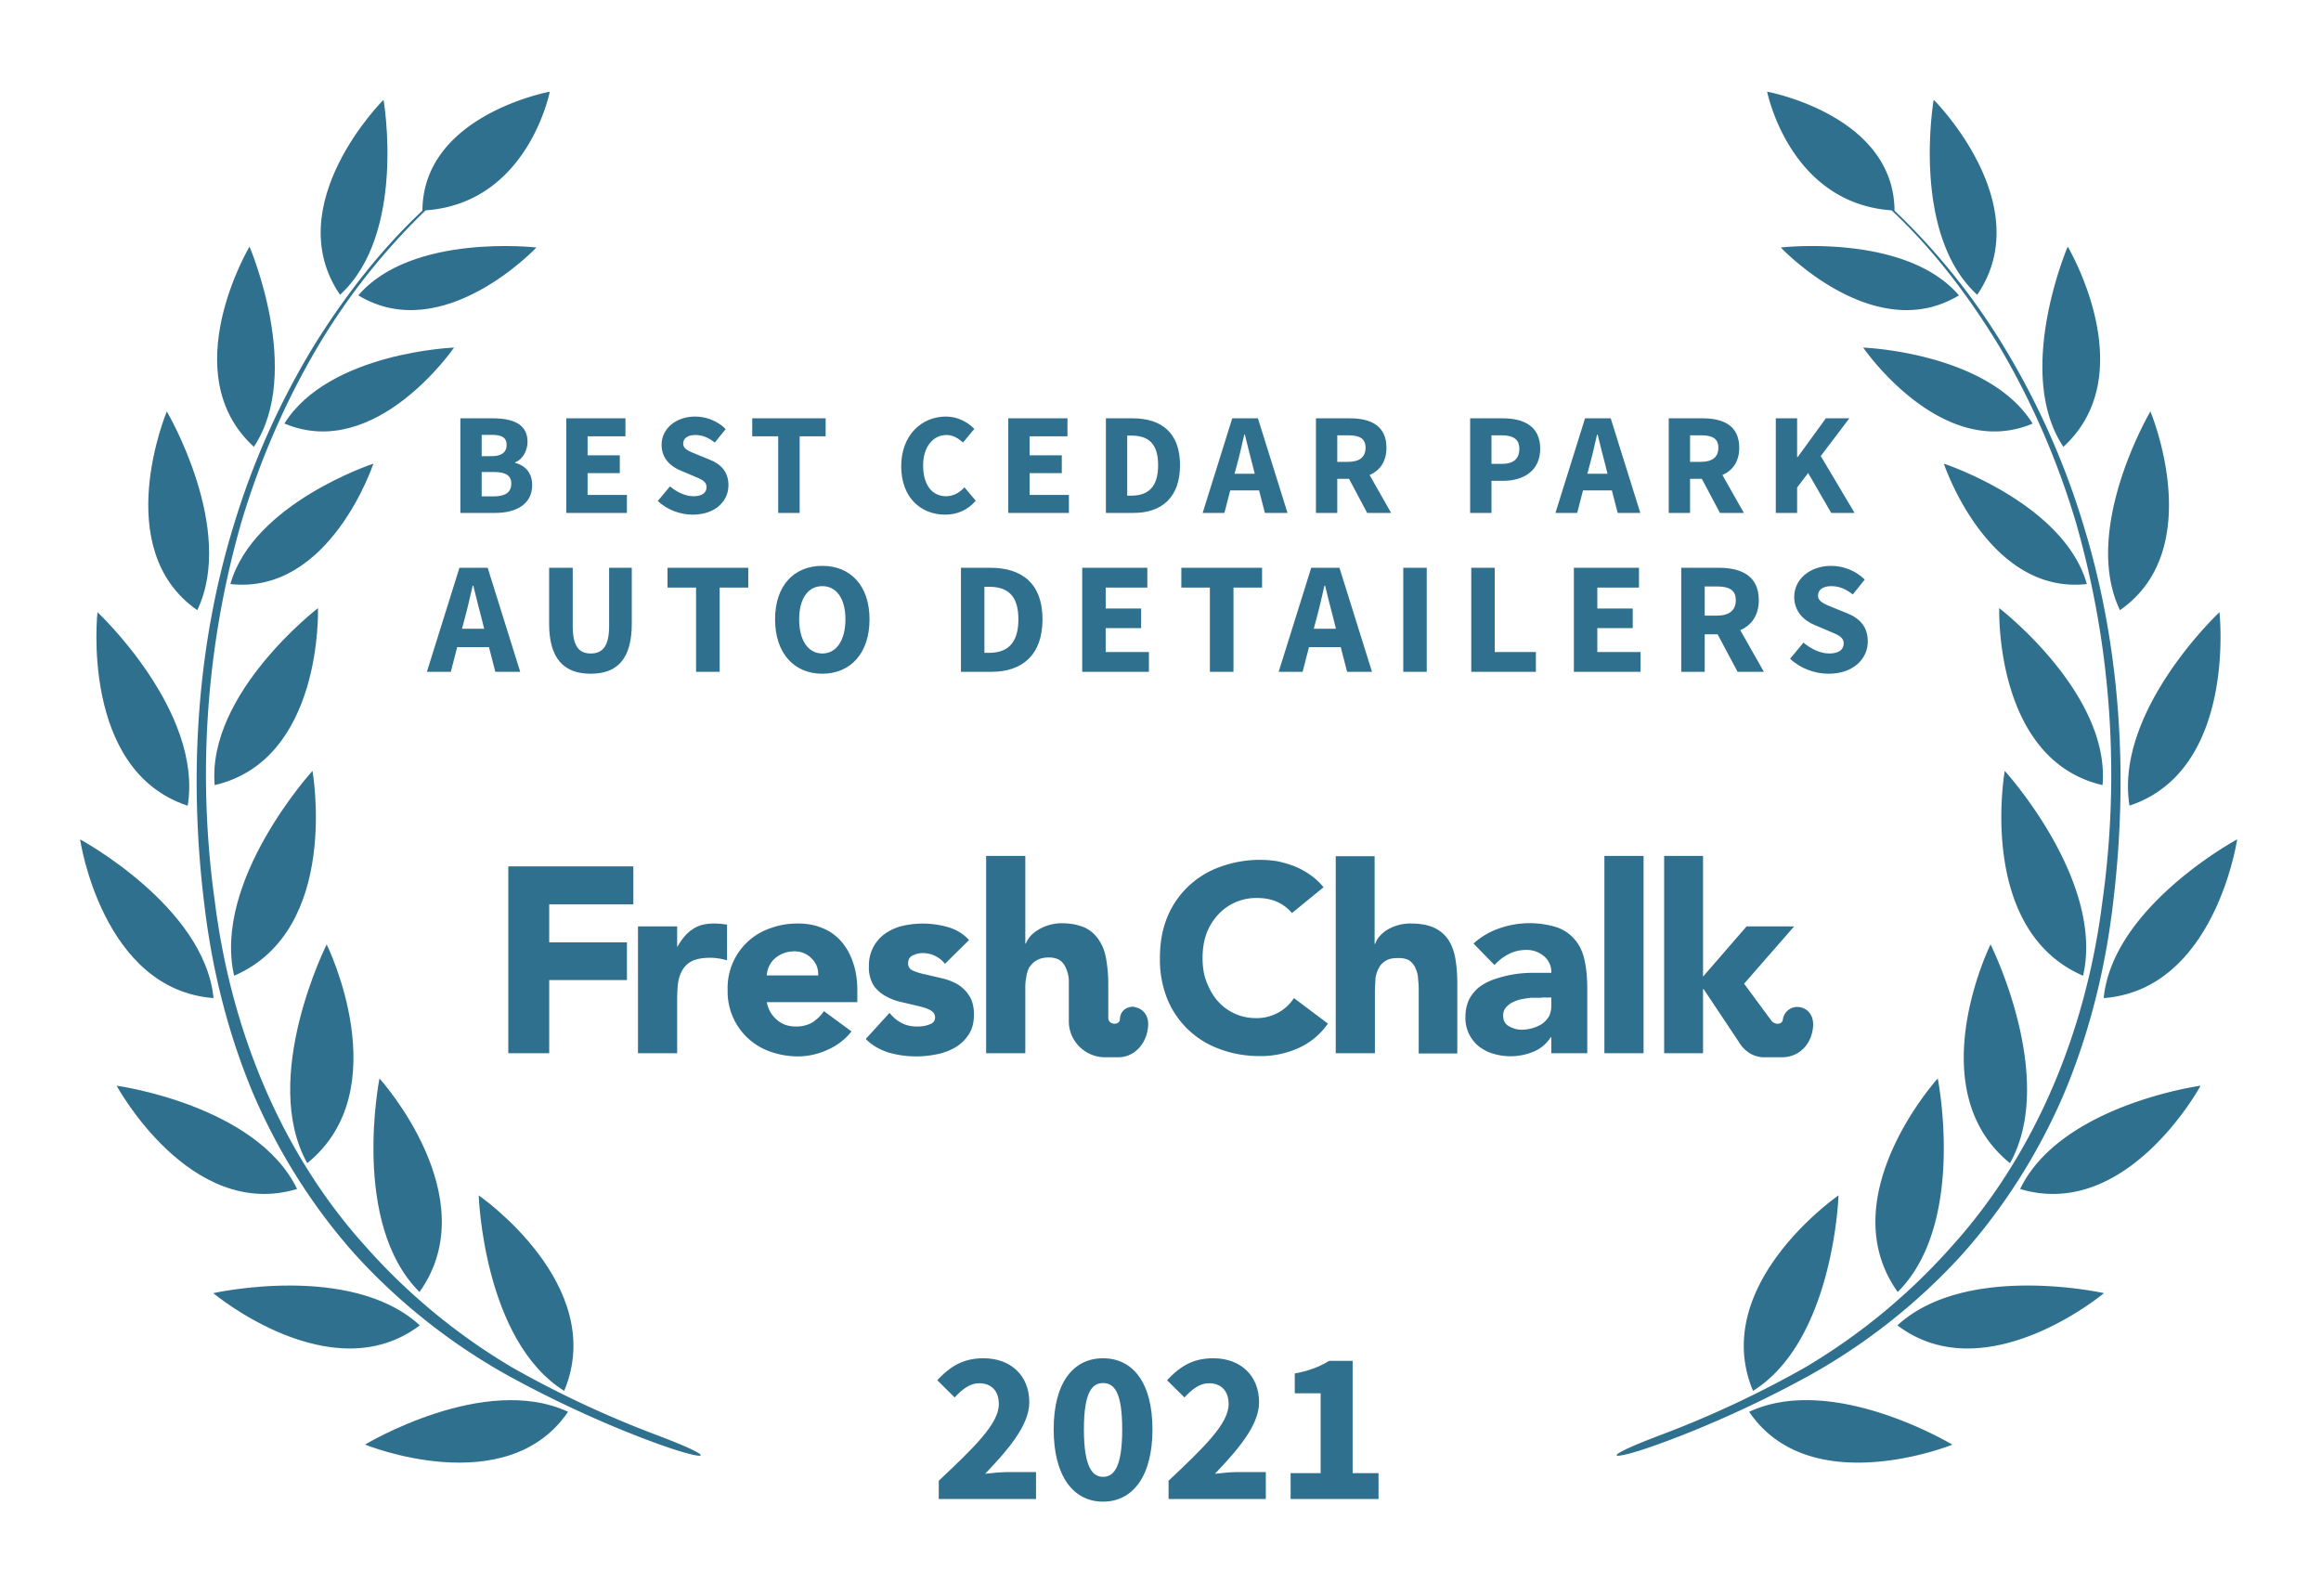
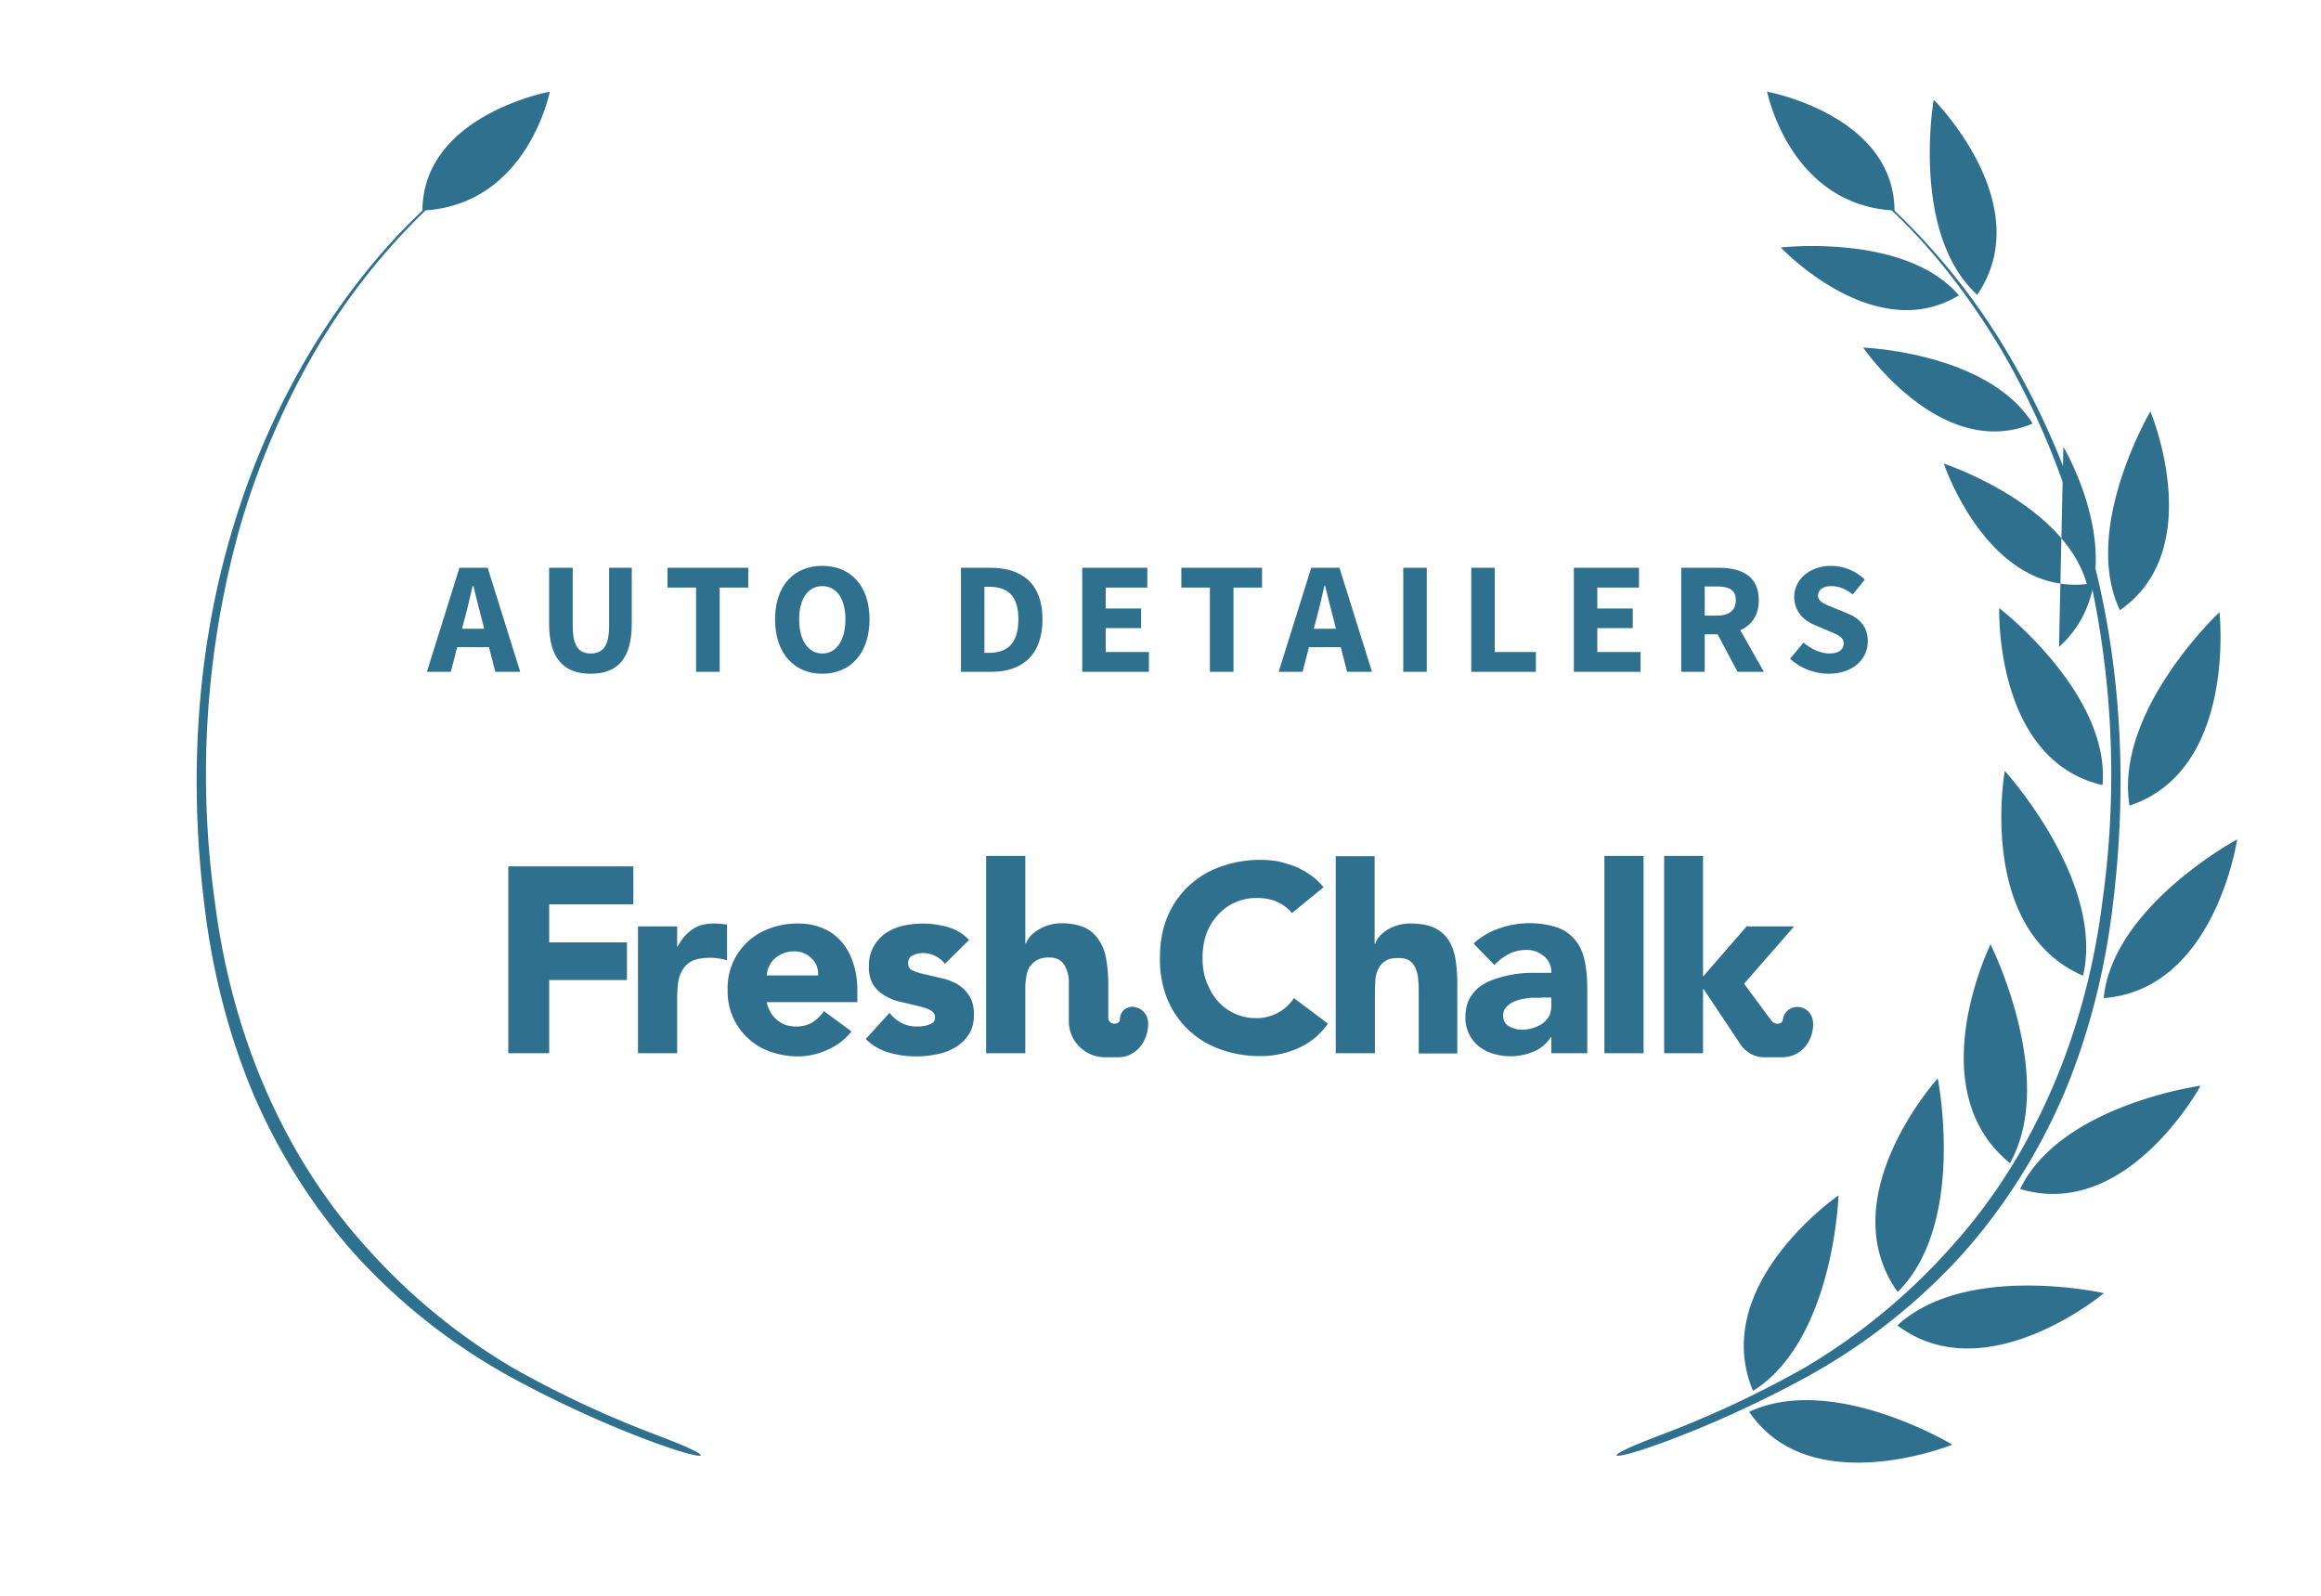
<svg xmlns="http://www.w3.org/2000/svg" width="800" height="550">
-   <rect width="100%" height="100%" fill="none" />
  <g fill="#30708f">
    <path d="M572.1 494.7c-23 8.7-16.6 9 .5 2.7 17-6.2 35.2-14.6 51-23.3a208.3 208.3 0 0 0 52.4-41.4c14.9-16.6 27-35.9 35.7-56.4 8.6-20.7 14-42.6 16.6-64.8 5.4-44 2.7-89.4-10.6-131.9a267.8 267.8 0 0 0-27.3-60.6A227.5 227.5 0 0 0 653 72.6c-.2-33-43.9-41-43.9-41S616.7 70 652 72.5c14.7 13.8 26.9 30 37.3 47.2 11.2 19 20 39.4 26.3 60.6a315.9 315.9 0 0 1 9 130.8c-5.5 43.5-22.5 86-52 118.6a211.4 211.4 0 0 1-50.6 41.7 354.5 354.5 0 0 1-49.9 23.3z" />
-     <path d="M681.5 101.6c-23-21-15-67.2-15-67.2.1 0 36.2 36.2 15 67.2zM675.2 101.8c-29.2 17.7-61.4-16.5-61.4-16.5s43-5 61.4 16.5zM700.6 146c-31.4 13.2-58.4-26.2-58.4-26.2s43.1 1.6 58.4 26.2zM670 159.8s15.1 45.3 49.3 41.5c-7.9-27.9-49.3-41.5-49.3-41.5zM689.1 209.6s38.3 29.4 35.6 61c-37.4-8.7-35.6-61-35.6-61zM691 265.7s34.5 37.8 27 70.6c-36.8-15.9-27-70.6-27-70.6zM692.8 400.9c-31.4-25.4-6.7-75.4-6.7-75.4s23.1 46 6.7 75.4zM654.1 445.3c-23.3-32.7 13.8-73.6 13.8-73.6s10 50-13.8 73.6zM604.2 479.3C589 442.8 633.7 412 633.7 412s-1.6 50-29.5 67.4zM711.2 154c-17.1-25.7 1.5-69 1.5-69s26.1 43.8-1.5 69zM730.7 210.3c-13.4-28 10.5-68.5 10.5-68.5s19.9 47.4-10.5 68.5zM734 277.7C728.7 245 765 211 765 211s6.1 54.5-31.1 66.7zM725.1 344c3.1-31.6 46-54.7 46-54.7s-7.6 51.8-46 54.7zM758.5 374.2s-25.3 46.7-62.2 35.6c14-29 62.2-35.6 62.2-35.6zM725.2 445.7s-40.8 34.1-71.2 11.1c23.7-21.8 71.2-11.1 71.2-11.1zM673 497.9s-49 19.8-70.1-11.3c28.9-13.5 70 11.3 70 11.3zM226.6 494.7c23 8.7 16.7 9-.5 2.7-17-6.2-35.2-14.6-51-23.3a208.3 208.3 0 0 1-52.4-41.4c-14.9-16.6-27-35.9-35.7-56.4-8.6-20.7-14-42.6-16.6-64.8-5.4-44-2.7-89.4 10.6-131.9a267.8 267.8 0 0 1 27.3-60.6c10.5-16.9 22.8-32.8 37.3-46.4.2-33 43.9-41 43.9-41S182 70 146.7 72.5a224.4 224.4 0 0 0-37.3 47.2c-11.2 19-20 39.4-26.3 60.6a315.9 315.9 0 0 0-9 130.8c5.5 43.5 22.5 86 52 118.6a211.4 211.4 0 0 0 50.6 41.7 354.5 354.5 0 0 0 49.9 23.3z" />
-     <path d="M117.2 101.6c23-21 15-67.2 15-67.2-.1 0-36.2 36.2-15 67.2zM123.5 101.8c29.2 17.7 61.4-16.5 61.4-16.5s-43-5-61.4 16.5zM98.1 146c31.4 13.2 58.4-26.2 58.4-26.2S113.4 121.4 98 146zM128.7 159.8s-15 45.3-49.3 41.5c7.9-27.9 49.3-41.5 49.3-41.5zM109.6 209.6S71.3 239 74 270.6c37.4-8.7 35.6-61 35.6-61zM107.7 265.7s-34.5 37.8-27 70.6c36.8-15.9 27-70.6 27-70.6zM105.9 400.9c31.4-25.4 6.7-75.4 6.7-75.4s-23.1 46-6.7 75.4zM144.6 445.3c23.3-32.7-13.8-73.6-13.8-73.6s-10 50 13.8 73.6zM194.5 479.3C209.7 442.8 165 412 165 412s1.6 50 29.5 67.4zM87.5 154c17.1-25.7-1.5-69-1.5-69s-26.1 43.8 1.5 69zM68 210.3c13.4-28-10.5-68.5-10.5-68.5S37.6 189.2 68 210.3zM64.7 277.7C70 245 33.6 211 33.6 211s-6.1 54.5 31.1 66.7zM73.6 344c-3.1-31.6-46-54.7-46-54.7s7.6 51.8 46 54.7zM40.2 374.2s25.3 46.7 62.2 35.6c-14-29-62.2-35.6-62.2-35.6zM73.5 445.7s40.8 34.1 71.2 11.1C121 435 73.5 445.7 73.5 445.7zM125.8 497.9s48.8 19.8 70-11.3c-28.9-13.5-70 11.3-70 11.3z" />
+     <path d="M681.5 101.6c-23-21-15-67.2-15-67.2.1 0 36.2 36.2 15 67.2zM675.2 101.8c-29.2 17.7-61.4-16.5-61.4-16.5s43-5 61.4 16.5zM700.6 146c-31.4 13.2-58.4-26.2-58.4-26.2s43.1 1.6 58.4 26.2zM670 159.8s15.1 45.3 49.3 41.5c-7.9-27.9-49.3-41.5-49.3-41.5zM689.1 209.6s38.3 29.4 35.6 61c-37.4-8.7-35.6-61-35.6-61zM691 265.7s34.5 37.8 27 70.6c-36.8-15.9-27-70.6-27-70.6zM692.8 400.9c-31.4-25.4-6.7-75.4-6.7-75.4s23.1 46 6.7 75.4zM654.1 445.3c-23.3-32.7 13.8-73.6 13.8-73.6s10 50-13.8 73.6zM604.2 479.3C589 442.8 633.7 412 633.7 412s-1.6 50-29.5 67.4zM711.2 154s26.1 43.8-1.5 69zM730.7 210.3c-13.4-28 10.5-68.5 10.5-68.5s19.9 47.4-10.5 68.5zM734 277.7C728.7 245 765 211 765 211s6.1 54.5-31.1 66.7zM725.1 344c3.1-31.6 46-54.7 46-54.7s-7.6 51.8-46 54.7zM758.5 374.2s-25.3 46.7-62.2 35.6c14-29 62.2-35.6 62.2-35.6zM725.2 445.7s-40.8 34.1-71.2 11.1c23.7-21.8 71.2-11.1 71.2-11.1zM673 497.9s-49 19.8-70.1-11.3c28.9-13.5 70 11.3 70 11.3zM226.6 494.7c23 8.7 16.7 9-.5 2.7-17-6.2-35.2-14.6-51-23.3a208.3 208.3 0 0 1-52.4-41.4c-14.9-16.6-27-35.9-35.7-56.4-8.6-20.7-14-42.6-16.6-64.8-5.4-44-2.7-89.4 10.6-131.9a267.8 267.8 0 0 1 27.3-60.6c10.5-16.9 22.8-32.8 37.3-46.4.2-33 43.9-41 43.9-41S182 70 146.7 72.5a224.4 224.4 0 0 0-37.3 47.2c-11.2 19-20 39.4-26.3 60.6a315.9 315.9 0 0 0-9 130.8c5.5 43.5 22.5 86 52 118.6a211.4 211.4 0 0 0 50.6 41.7 354.5 354.5 0 0 0 49.9 23.3z" />
    <path d="M175.2 363h14.1v-25.2h26.8v-13h-26.8v-13.1h29v-13.1h-43.1zM445.3 314.7a14 14 0 0 0-5.2-3.9c-2-.9-4.3-1.3-7-1.3a17.8 17.8 0 0 0-13.3 5.8 20 20 0 0 0-4 6.6c-.9 2.6-1.3 5.3-1.3 8.3 0 3 .4 5.8 1.4 8.3 1 2.5 2.2 4.7 3.8 6.5a17.4 17.4 0 0 0 13 5.9A15.3 15.3 0 0 0 446 344l11.7 8.8a24.6 24.6 0 0 1-10.3 8.5 32 32 0 0 1-13 2.7c-5 0-9.6-.8-13.9-2.4a30.6 30.6 0 0 1-18.2-17.4 36.4 36.4 0 0 1-2.5-14c0-5.2.8-9.8 2.5-14a30.7 30.7 0 0 1 18.2-17.4 39.6 39.6 0 0 1 19.6-2c2 .4 4 1 5.9 1.7a26 26 0 0 1 5.4 2.9c1.8 1.2 3.4 2.7 4.8 4.4zM219.9 319.3h13.5v7h.1c1.5-2.7 3.2-4.7 5.2-6 2-1.4 4.4-2 7.4-2a26.8 26.8 0 0 1 4.5.4V331a20.4 20.4 0 0 0-5.7-.9c-2.6 0-4.7.4-6.1 1a8.2 8.2 0 0 0-3.5 3.1c-.8 1.3-1.3 2.8-1.6 4.6-.2 1.8-.3 3.8-.3 6V363h-13.5v-43.7zM293.5 355.5a21.5 21.5 0 0 1-8.2 6.3 24.6 24.6 0 0 1-10.3 2.3c-3.3 0-6.5-.6-9.4-1.6a21.9 21.9 0 0 1-14.8-21.3 21.7 21.7 0 0 1 14.8-21.3c3-1.1 6-1.6 9.4-1.6 3.2 0 6 .5 8.5 1.6 2.6 1 4.7 2.6 6.5 4.6a21 21 0 0 1 4 7.2c1 2.8 1.5 6 1.5 9.5v4.2h-31.2c.5 2.6 1.7 4.6 3.5 6.1 1.8 1.6 4 2.3 6.6 2.3 2.2 0 4-.5 5.6-1.4 1.5-1 2.9-2.3 4-3.9zM282 336.2c.1-2.3-.6-4.2-2.2-5.8a8 8 0 0 0-6-2.5 10.1 10.1 0 0 0-6.9 2.6 8.5 8.5 0 0 0-2.6 5.7zM325.7 332.2a9.6 9.6 0 0 0-7.8-3.7c-1.1 0-2.3.3-3.3.8-1.1.5-1.6 1.5-1.6 2.8 0 1 .5 1.9 1.6 2.4s2.6 1 4.2 1.3l5.5 1.3c2 .4 3.8 1.1 5.5 2 1.7 1 3.1 2.3 4.2 4 1.1 1.6 1.7 3.8 1.7 6.6s-.6 5.1-1.9 7a14.1 14.1 0 0 1-4.7 4.4 20 20 0 0 1-6.4 2.3 34.3 34.3 0 0 1-16.3-.6c-3.2-1-5.8-2.5-8-4.7l8.2-9c1.2 1.5 2.6 2.7 4.2 3.5 1.5.8 3.3 1.2 5.3 1.2 1.6 0 3-.2 4.2-.7 1.3-.4 2-1.2 2-2.4s-.6-2-1.8-2.6c-1-.6-2.5-1-4.2-1.4l-5.5-1.3c-2-.4-3.7-1.1-5.4-2-1.7-.9-3.2-2.2-4.3-3.8a11.6 11.6 0 0 1-1.6-6.6 13.3 13.3 0 0 1 5.7-11.3 18 18 0 0 1 5.9-2.6 31.6 31.6 0 0 1 15.5.4c2.9.8 5.4 2.3 7.4 4.5zM534.7 357.5h-.2c-1.5 2.3-3.5 4-6 5a20.6 20.6 0 0 1-13.7.7c-1.9-.5-3.5-1.4-5-2.5a12.5 12.5 0 0 1-4.7-10.1c0-2.5.5-4.6 1.4-6.4 1-1.7 2.2-3.2 3.8-4.3 1.6-1.1 3.4-2 5.4-2.6a40.1 40.1 0 0 1 13-2h6a7 7 0 0 0-2.6-5.8 9.2 9.2 0 0 0-6-2.1c-2.2 0-4.3.5-6 1.4-2 1-3.5 2.2-5 3.8l-7.2-7.4a25 25 0 0 1 8.8-5.2 31.5 31.5 0 0 1 20.2-.3c2.6 1 4.6 2.5 6.1 4.4 1.6 1.9 2.6 4.2 3.2 7 .6 2.8.9 6 .9 9.7V363h-12.4zm-3.3-13.6h-3.8c-1.6.2-3 .4-4.4.8-1.4.5-2.6 1-3.6 2-1 .8-1.5 2-1.5 3.4 0 1.6.7 2.9 2 3.6 1.4.8 2.9 1.2 4.4 1.2a13.4 13.4 0 0 0 7-2c1-.7 1.8-1.6 2.4-2.6.5-1 .8-2.2.8-3.6v-2.9h-3.3zM553 363v-68h13.5v68zM473.8 295v30.3h.2a8 8 0 0 1 1.5-2.6 12 12 0 0 1 2.6-2.2 15.4 15.4 0 0 1 8-2.2c3.5 0 6.2.5 8.3 1.5 2.1 1 3.8 2.5 5 4.4 1.1 1.8 1.9 4 2.3 6.6.4 2.5.6 5.2.6 8.1v24.2H489v-21.5c0-1.2 0-2.5-.2-3.9 0-1.3-.3-2.6-.8-3.7-.4-1.2-1.1-2-2-2.8-1-.7-2.3-1-4-1-1.8 0-3.2.2-4.3.9-1 .6-1.9 1.4-2.4 2.5-.6 1-1 2.2-1.2 3.6l-.2 4V363h-13.5v-67.9h13.5zM587 340.9h.2l12.2 18.3s2.7 5.2 8.7 5.2h6.1c5.7 0 10.1-4.2 10.7-10.3.5-4.7-2.5-6.8-4.8-7a5 5 0 0 0-5.6 4.4c-.2 1.5-2.6 2-4 .2l-9.3-12.6v-.1l17.2-19.7H602l-15 17.3V295h-13.4v68H587v-22.1zM391 347c-2.2-.2-4.9 1-5 4.4-.1 2-4 2-4-.6v-11.9c0-3-.3-5.7-.7-8.2-.4-2.5-1.2-4.7-2.4-6.5a11.9 11.9 0 0 0-4.8-4.4c-2.2-1-4.9-1.6-8.3-1.6a15.8 15.8 0 0 0-8 2.3 12 12 0 0 0-2.7 2.2c-.7.9-1.2 1.7-1.5 2.5h-.2V295h-13.5v68h13.5v-21.8c0-1.4 0-2.8.3-4.1.1-1.3.5-2.5 1-3.6.7-1 1.5-1.9 2.6-2.5 1-.6 2.4-1 4.2-1 1.7 0 3 .4 4 1.1.9.7 1.6 1.7 2 2.8.5 1.2.8 2.4.9 3.7V352c0 6.8 5.6 12.4 12.5 12.4h4.6c5.2 0 9.6-4.3 10.2-10.4.5-4.7-2.5-6.6-4.7-6.9z" />
-     <path d="M158.68 176.78L170.78 176.78C177.83 176.78 183.43 173.83 183.43 167.18C183.43 162.83 180.88 160.38 177.58 159.53L177.58 159.33C180.23 158.33 181.83 155.18 181.83 152.28C181.83 146.03 176.58 144.18 169.83 144.18L158.68 144.18ZM166.03 157.22L166.03 149.88L169.53 149.88C172.98 149.88 174.63 150.82 174.63 153.38C174.63 155.72 173.08 157.22 169.48 157.22ZM166.03 171.08L166.03 162.68L170.18 162.68C174.23 162.68 176.23 163.83 176.23 166.68C176.23 169.68 174.18 171.08 170.18 171.08ZM195.18 176.78L216.08 176.78L216.08 170.58L202.53 170.58L202.53 163.08L213.63 163.08L213.63 156.93L202.53 156.93L202.53 150.38L215.58 150.38L215.58 144.18L195.18 144.18ZM238.78 177.38C246.58 177.38 251.08 172.68 251.08 167.28C251.08 162.68 248.58 160.03 244.63 158.43L240.43 156.72C237.63 155.57 235.48 154.88 235.48 152.88C235.48 151.03 237.08 149.93 239.63 149.93C242.23 149.93 244.23 150.88 246.38 152.53L250.13 147.88C247.33 145.07 243.38 143.57 239.63 143.57C232.83 143.57 228.03 147.88 228.03 153.28C228.03 158.03 231.23 160.83 234.58 162.18L238.83 163.97C241.68 165.18 243.53 165.83 243.53 167.88C243.53 169.83 242.03 171.03 238.98 171.03C236.28 171.03 233.28 169.63 230.93 167.63L226.73 172.68C230.03 175.78 234.53 177.38 238.78 177.38ZM268.23 176.78L275.63 176.78L275.63 150.38L284.58 150.38L284.58 144.18L259.28 144.18L259.28 150.38L268.23 150.38ZM325.78 177.38C330.03 177.38 333.63 175.72 336.33 172.58L332.43 167.97C330.83 169.68 328.73 171.03 326.08 171.03C321.28 171.03 318.18 167.13 318.18 160.43C318.18 153.88 321.73 149.93 326.18 149.93C328.53 149.93 330.28 151.03 331.93 152.53L335.83 147.82C333.63 145.57 330.23 143.57 326.03 143.57C317.78 143.57 310.63 149.88 310.63 160.68C310.63 171.63 317.53 177.38 325.78 177.38ZM347.53 176.78L368.43 176.78L368.43 170.58L354.88 170.58L354.88 163.08L365.98 163.08L365.98 156.93L354.88 156.93L354.88 150.38L367.93 150.38L367.93 144.18L347.53 144.18ZM381.18 176.78L390.78 176.78C400.33 176.78 406.73 171.53 406.73 160.33C406.73 149.13 400.33 144.18 390.38 144.18L381.18 144.18ZM388.53 170.83L388.53 150.13L389.93 150.13C395.48 150.13 399.18 152.53 399.18 160.33C399.18 168.13 395.48 170.83 389.93 170.83ZM426.33 160.28C427.23 157.03 428.08 153.22 428.88 149.78L429.08 149.78C429.93 153.18 430.83 157.03 431.73 160.28L432.48 163.28L425.53 163.28ZM414.53 176.78L422.03 176.78L424.03 169.03L433.98 169.03L435.98 176.78L443.78 176.78L433.58 144.18L424.73 144.18ZM453.58 176.78L460.93 176.78L460.93 165.03L464.98 165.03L471.23 176.78L479.48 176.78L472.08 163.72C475.58 162.18 477.88 159.13 477.88 154.32C477.88 146.57 472.23 144.18 465.33 144.18L453.58 144.18ZM460.93 159.18L460.93 150.03L464.73 150.03C468.58 150.03 470.68 151.13 470.68 154.32C470.68 157.53 468.58 159.18 464.73 159.18ZM506.73 176.78L514.08 176.78L514.08 165.72L518.13 165.72C525.03 165.72 530.88 162.33 530.88 154.68C530.88 146.78 525.08 144.18 517.93 144.18L506.73 144.18ZM514.08 159.88L514.08 150.03L517.48 150.03C521.48 150.03 523.68 151.28 523.68 154.68C523.68 158.08 521.73 159.88 517.68 159.88ZM547.93 160.28C548.83 157.03 549.68 153.22 550.48 149.78L550.68 149.78C551.53 153.18 552.43 157.03 553.33 160.28L554.08 163.28L547.13 163.28ZM536.13 176.78L543.63 176.78L545.63 169.03L555.58 169.03L557.58 176.78L565.38 176.78L555.18 144.18L546.33 144.18ZM575.18 176.78L582.53 176.78L582.53 165.03L586.58 165.03L592.83 176.78L601.08 176.78L593.68 163.72C597.18 162.18 599.48 159.13 599.48 154.32C599.48 146.57 593.83 144.18 586.93 144.18L575.18 144.18ZM582.53 159.18L582.53 150.03L586.33 150.03C590.18 150.03 592.28 151.13 592.28 154.32C592.28 157.53 590.18 159.18 586.33 159.18ZM612.08 176.78L619.43 176.78L619.43 168.03L623.23 163.03L631.18 176.78L639.23 176.78L627.58 157.18L637.43 144.18L629.33 144.18L619.63 157.53L619.43 157.53L619.43 144.18L612.08 144.18Z" />
    <path d="M160.12 213.40C161.11 209.83 162.04 205.65 162.92 201.85L163.14 201.85C164.08 205.59 165.07 209.83 166.06 213.40L166.88 216.70L159.24 216.70ZM147.14 231.55L155.39 231.55L157.59 223.03L168.53 223.03L170.73 231.55L179.31 231.55L168.09 195.69L158.36 195.69ZM203.62 232.21C212.86 232.21 217.76 226.99 217.76 214.94L217.76 195.69L209.95 195.69L209.95 215.77C209.95 222.81 207.64 225.23 203.62 225.23C199.61 225.23 197.41 222.81 197.41 215.77L197.41 195.69L189.27 195.69L189.27 214.94C189.27 226.99 194.33 232.21 203.62 232.21ZM239.92 231.55L248.06 231.55L248.06 202.51L257.91 202.51L257.91 195.69L230.08 195.69L230.08 202.51L239.92 202.51ZM283.43 232.21C293.11 232.21 299.71 225.17 299.71 213.46C299.71 201.80 293.11 195.03 283.43 195.03C273.75 195.03 267.15 201.74 267.15 213.46C267.15 225.17 273.75 232.21 283.43 232.21ZM283.43 225.23C278.53 225.23 275.45 220.66 275.45 213.46C275.45 206.31 278.53 202.02 283.43 202.02C288.32 202.02 291.40 206.31 291.40 213.46C291.40 220.66 288.32 225.23 283.43 225.23ZM331.22 231.55L341.78 231.55C352.29 231.55 359.33 225.78 359.33 213.46C359.33 201.14 352.29 195.69 341.34 195.69L331.22 195.69ZM339.31 225.01L339.31 202.24L340.85 202.24C346.95 202.24 351.02 204.88 351.02 213.46C351.02 222.04 346.95 225.01 340.85 225.01ZM373.02 231.55L396.01 231.55L396.01 224.73L381.11 224.73L381.11 216.48L393.32 216.48L393.32 209.72L381.11 209.72L381.11 202.51L395.46 202.51L395.46 195.69L373.02 195.69ZM417.02 231.55L425.16 231.55L425.16 202.51L435.01 202.51L435.01 195.69L407.18 195.69L407.18 202.51L417.02 202.51ZM453.71 213.40C454.70 209.83 455.63 205.65 456.51 201.85L456.73 201.85C457.67 205.59 458.66 209.83 459.65 213.40L460.47 216.70L452.83 216.70ZM440.73 231.55L448.98 231.55L451.18 223.03L462.12 223.03L464.32 231.55L472.90 231.55L461.68 195.69L451.95 195.69ZM483.68 231.55L491.77 231.55L491.77 195.69L483.68 195.69ZM507.11 231.55L529.39 231.55L529.39 224.73L515.20 224.73L515.20 195.69L507.11 195.69ZM542.48 231.55L565.47 231.55L565.47 224.73L550.56 224.73L550.56 216.48L562.77 216.48L562.77 209.72L550.56 209.72L550.56 202.51L564.92 202.51L564.92 195.69L542.48 195.69ZM579.49 231.55L587.58 231.55L587.58 218.63L592.03 218.63L598.91 231.55L607.98 231.55L599.84 217.20C603.69 215.49 606.22 212.14 606.22 206.86C606.22 198.33 600.01 195.69 592.42 195.69L579.49 195.69ZM587.58 212.19L587.58 202.13L591.76 202.13C595.99 202.13 598.30 203.34 598.30 206.86C598.30 210.38 595.99 212.19 591.76 212.19ZM630.26 232.21C638.84 232.21 643.79 227.04 643.79 221.10C643.79 216.04 641.04 213.13 636.69 211.37L632.07 209.50C628.99 208.23 626.63 207.46 626.63 205.26C626.63 203.23 628.39 202.02 631.19 202.02C634.05 202.02 636.25 203.06 638.62 204.88L642.74 199.76C639.66 196.68 635.32 195.03 631.19 195.03C623.71 195.03 618.43 199.76 618.43 205.70C618.43 210.93 621.95 214.01 625.64 215.49L630.31 217.47C633.45 218.79 635.48 219.51 635.48 221.76C635.48 223.91 633.83 225.23 630.48 225.23C627.51 225.23 624.21 223.69 621.62 221.49L617.00 227.04C620.63 230.45 625.58 232.21 630.26 232.21Z" />
-     <path d="M323.57 516.66L357.10 516.66L357.10 507.36L347.50 507.36C345.25 507.36 341.95 507.66 339.55 507.96C347.28 499.86 354.78 491.31 354.78 483.29C354.78 474.14 348.40 468.14 339.03 468.14C332.20 468.14 327.78 470.69 323.05 475.71L329.05 481.64C331.45 479.09 334.07 476.76 337.53 476.76C341.65 476.76 344.28 479.31 344.28 483.96C344.28 490.71 335.73 498.89 323.57 510.36ZM380.20 517.56C390.40 517.56 397.23 508.86 397.23 492.66C397.23 476.46 390.40 468.14 380.20 468.14C370.00 468.14 363.18 476.46 363.18 492.66C363.18 508.86 370.00 517.56 380.20 517.56ZM380.20 509.01C376.53 509.01 373.60 505.64 373.60 492.66C373.60 479.61 376.53 476.69 380.20 476.69C383.95 476.69 386.80 479.61 386.80 492.66C386.80 505.64 383.95 509.01 380.20 509.01ZM402.78 516.66L436.30 516.66L436.30 507.36L426.70 507.36C424.45 507.36 421.15 507.66 418.75 507.96C426.48 499.86 433.98 491.31 433.98 483.29C433.98 474.14 427.60 468.14 418.23 468.14C411.40 468.14 406.98 470.69 402.25 475.71L408.25 481.64C410.65 479.09 413.28 476.76 416.73 476.76C420.85 476.76 423.48 479.31 423.48 483.96C423.48 490.71 414.93 498.89 402.78 510.36ZM444.85 516.66L475.15 516.66L475.15 507.74L466.23 507.74L466.23 469.04L458.13 469.04C454.75 471.06 451.45 472.41 446.28 473.39L446.28 480.21L455.20 480.21L455.20 507.74L444.85 507.74Z" />
  </g>
</svg>